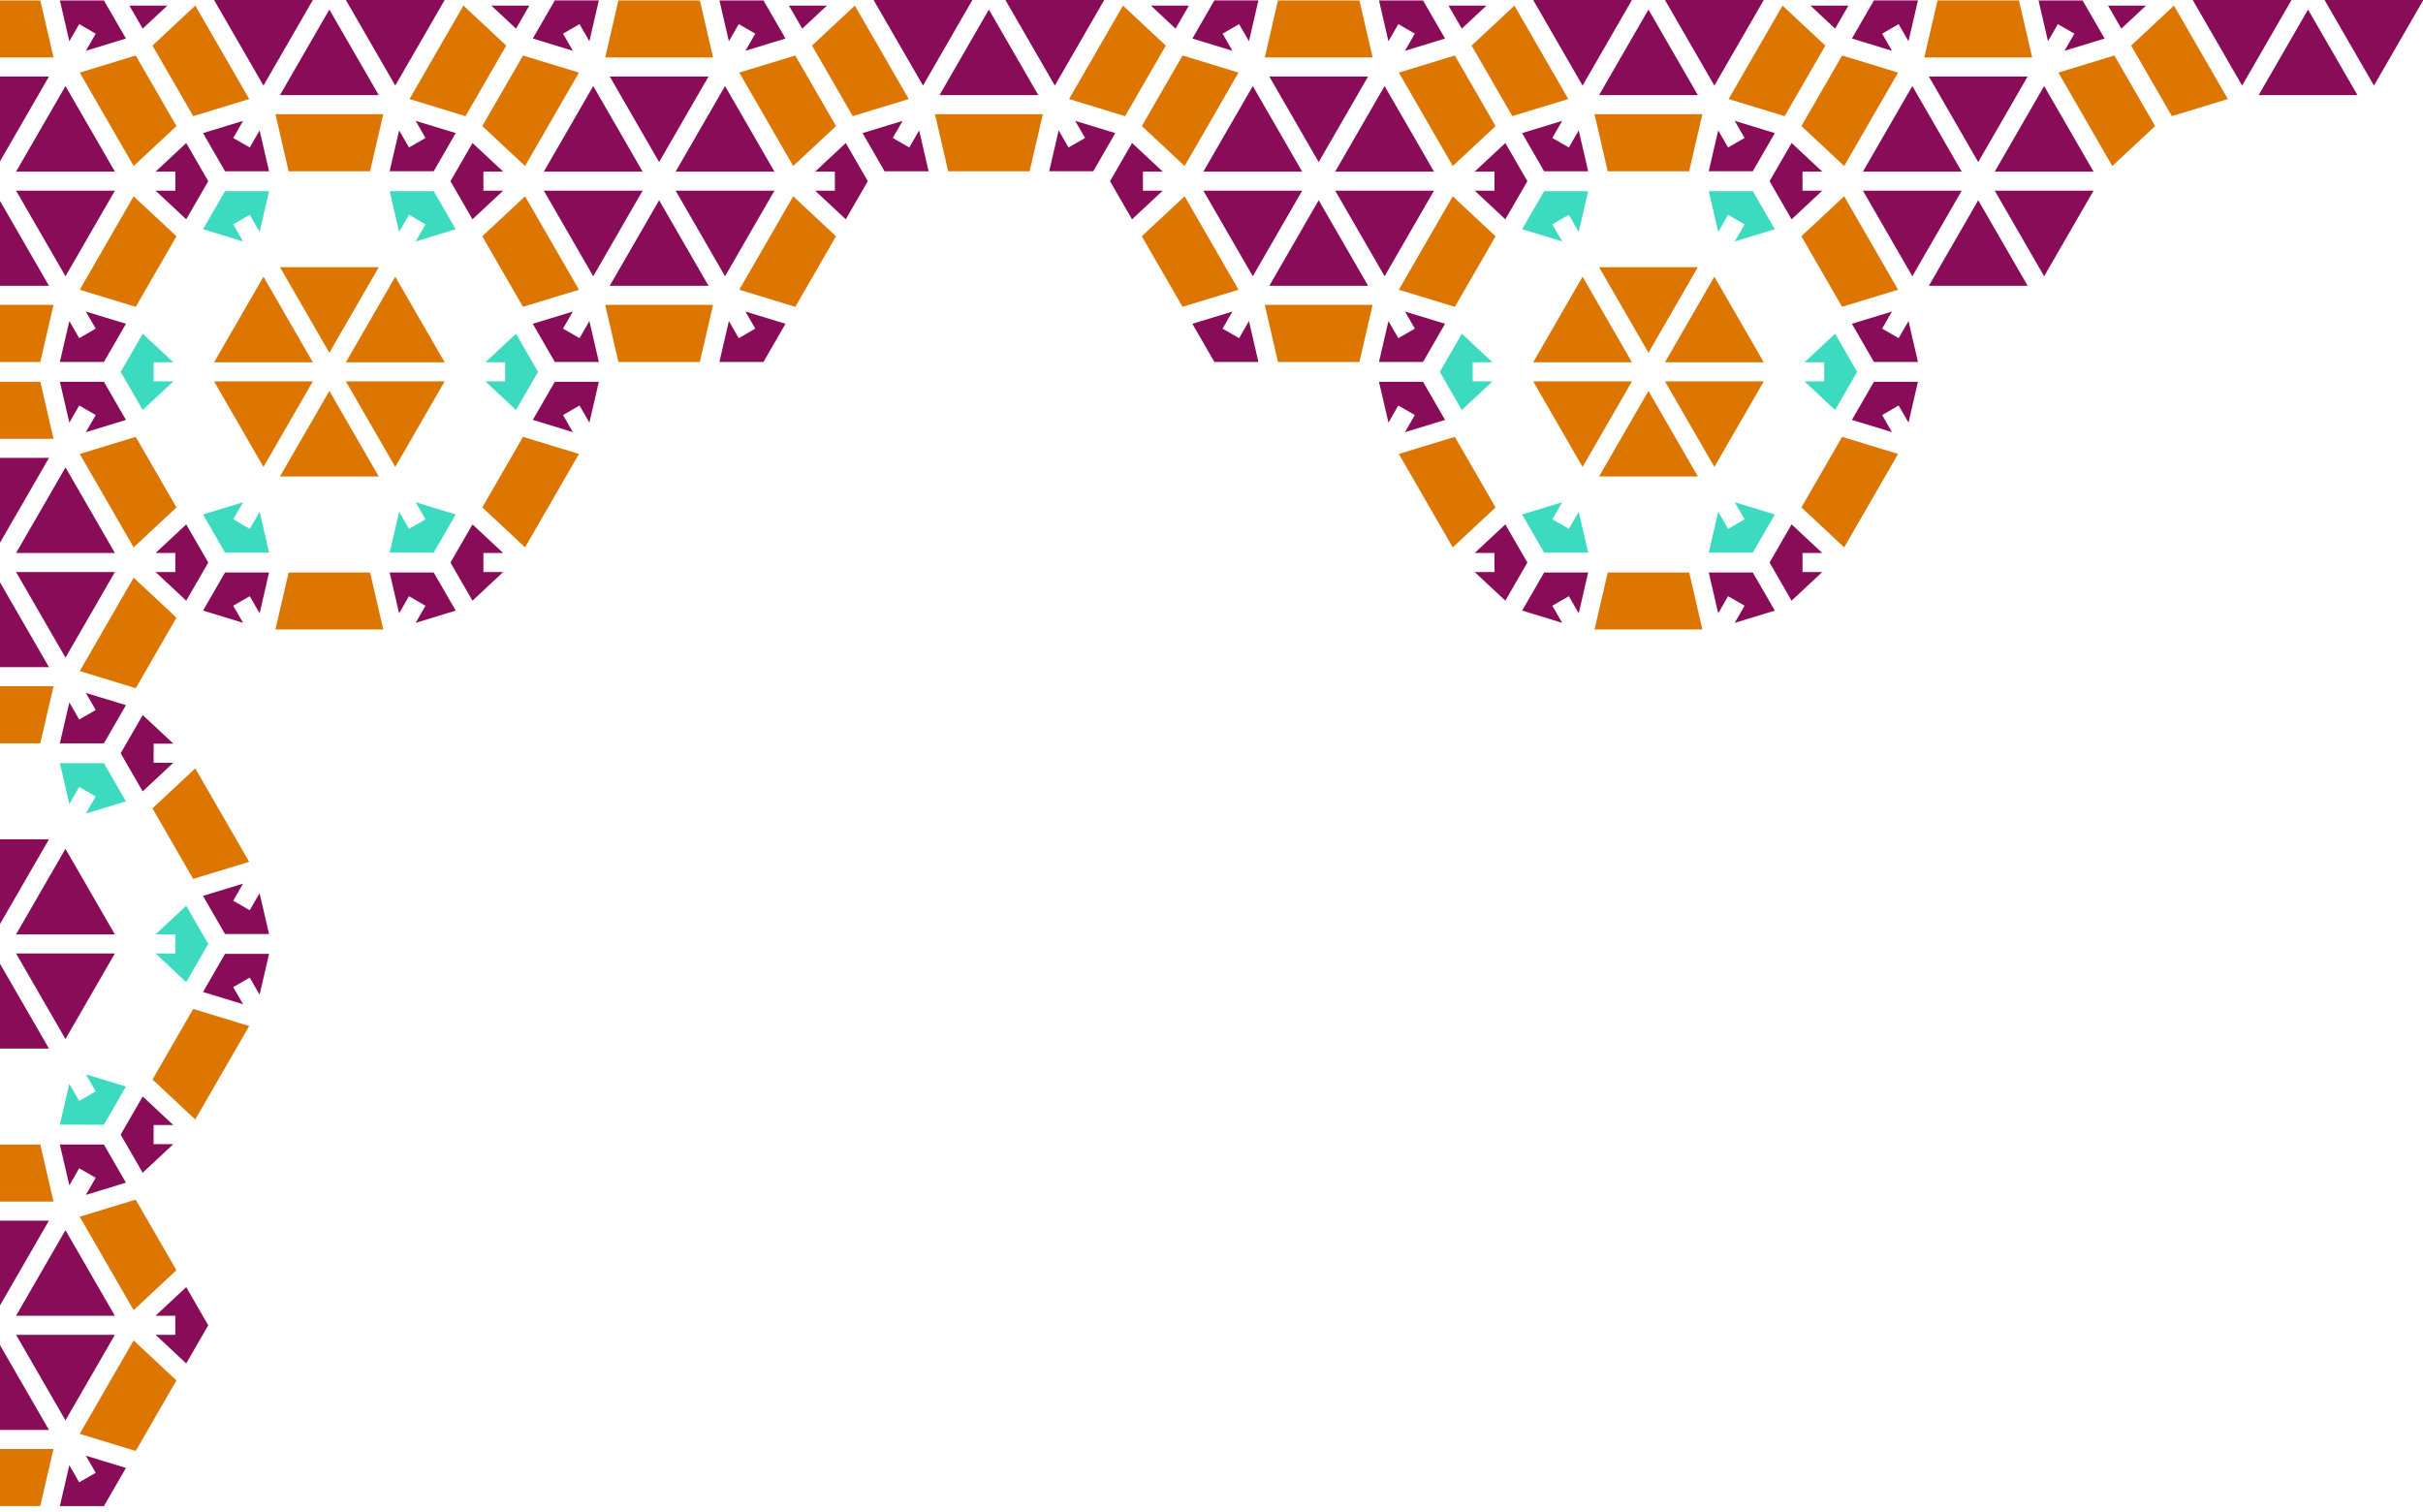
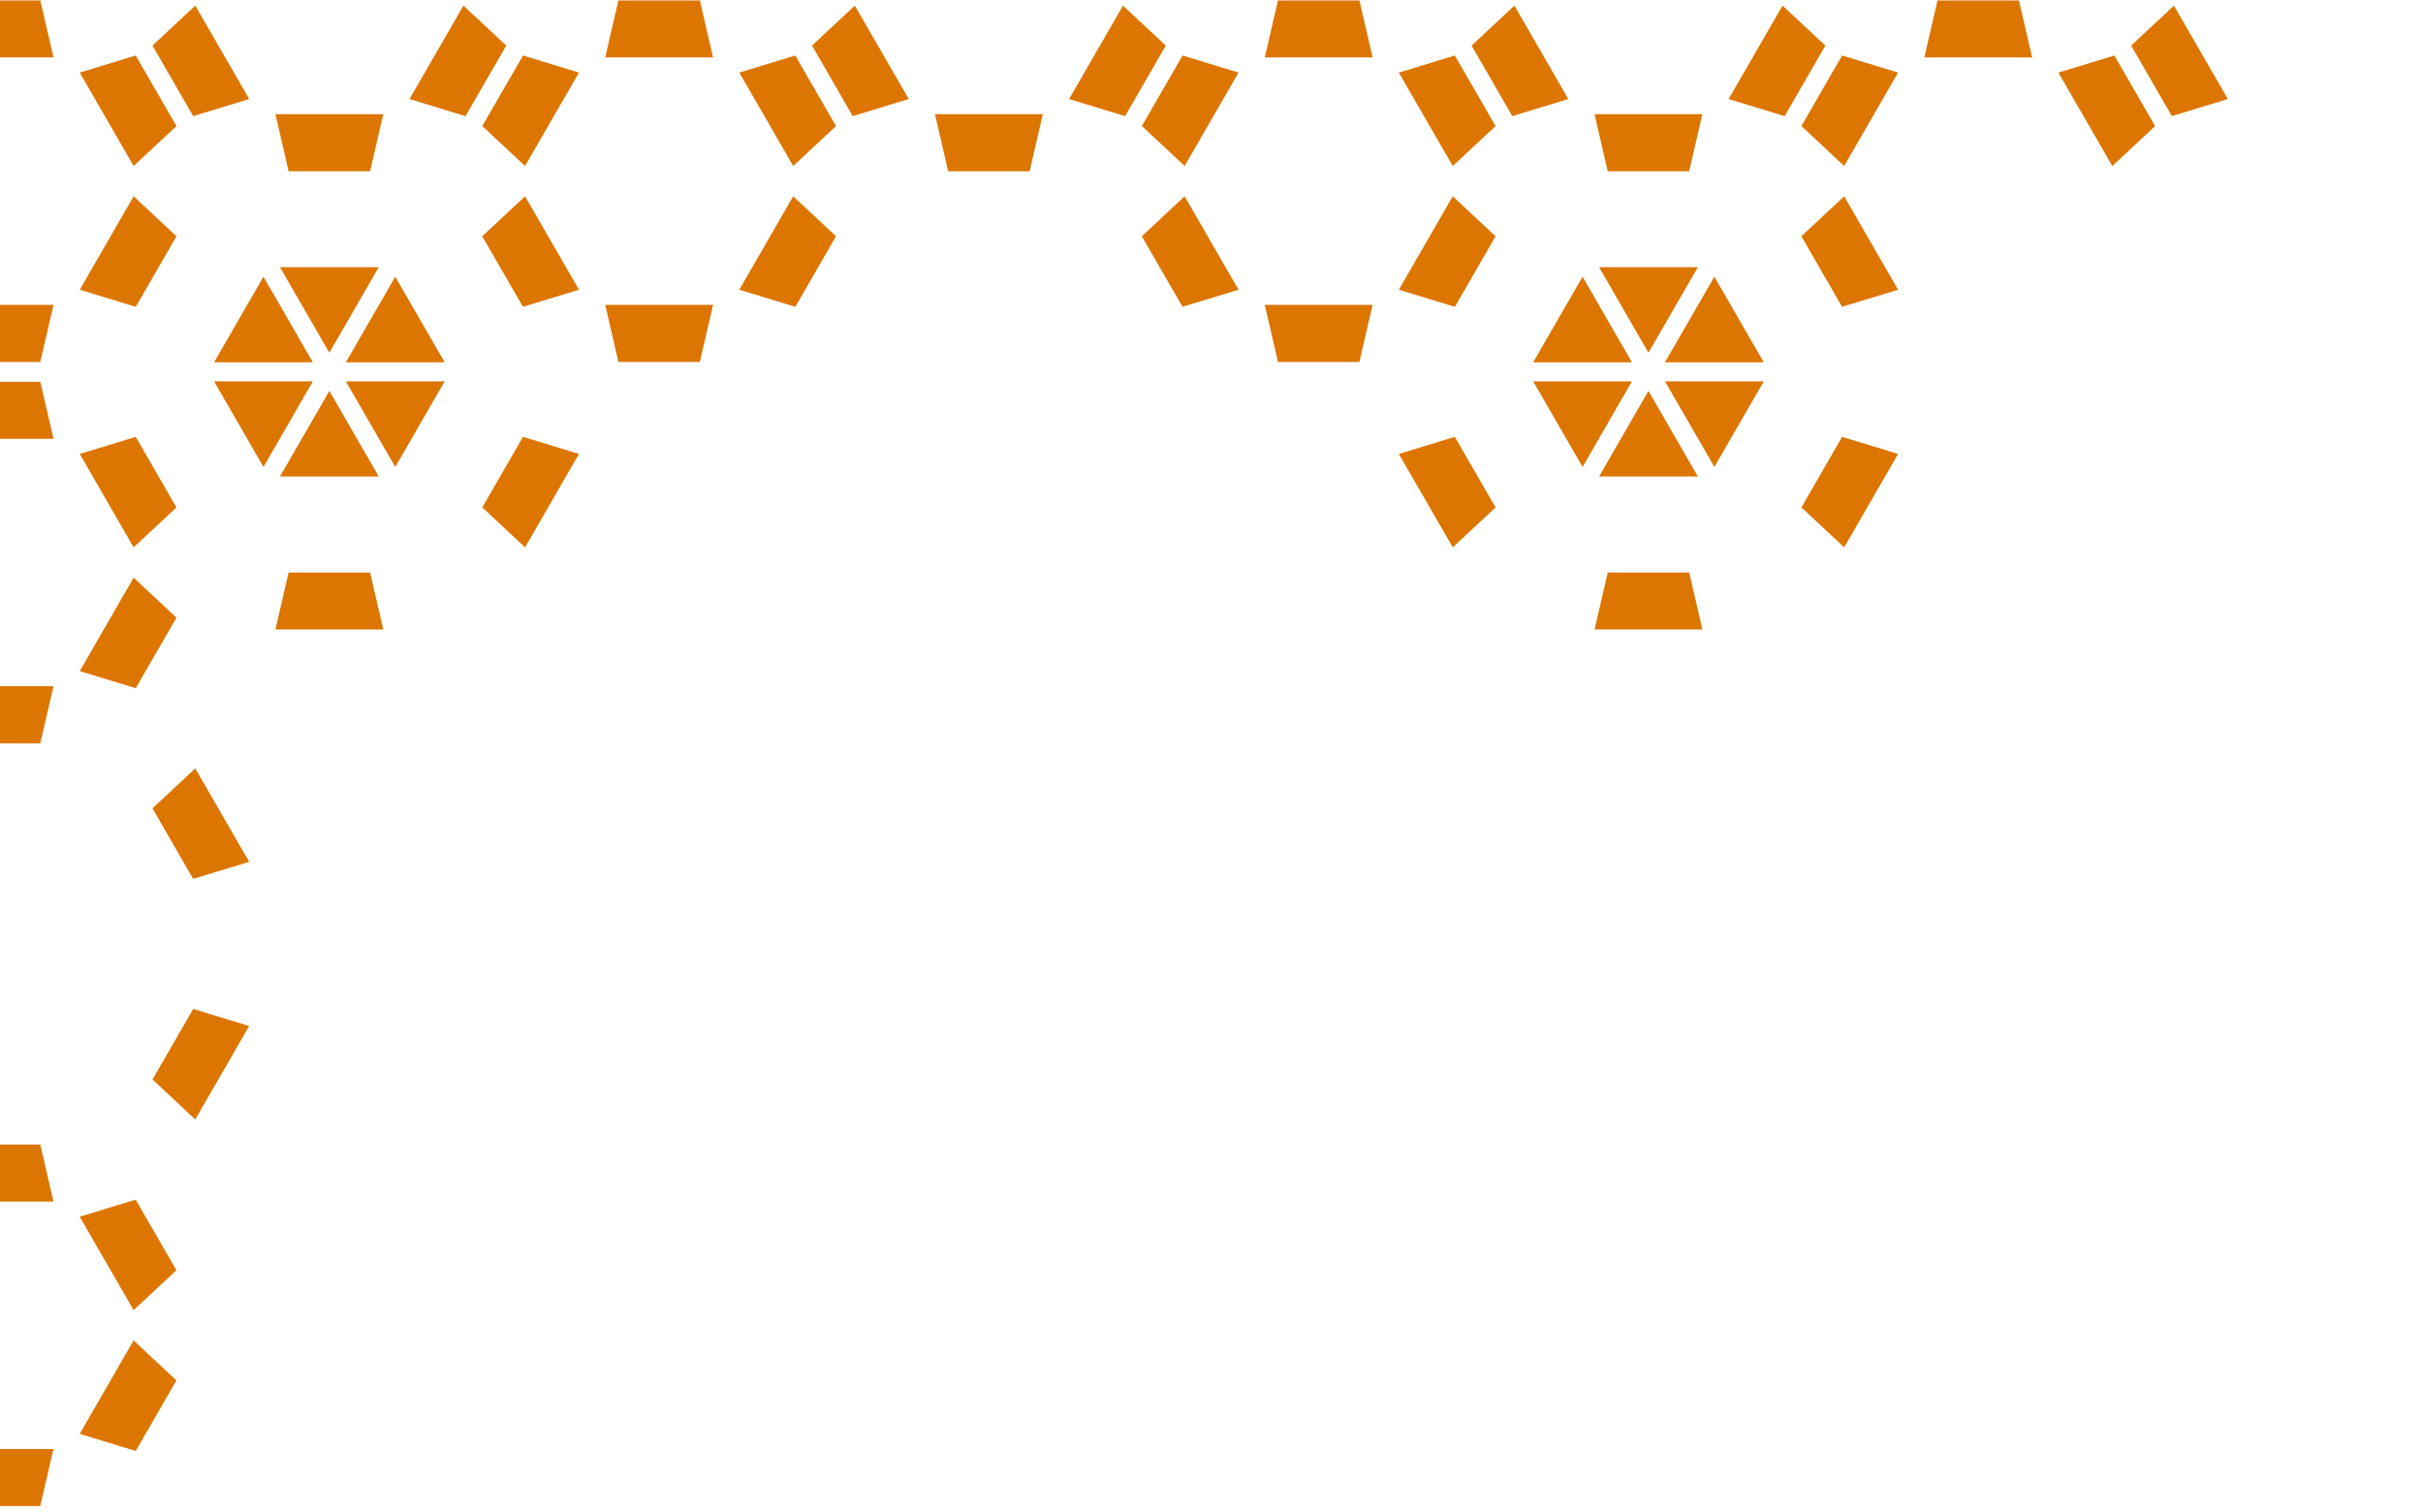
<svg xmlns="http://www.w3.org/2000/svg" width="391" height="244">
  <g fill="none" fill-rule="evenodd">
-     <path d="m-142.882 30.838 3.557 6.154-6.473 1.974 1.593-2.763-2.664-1.538-1.593 2.763-1.526-6.59h7.106Zm79.866 0-1.525 6.59-1.594-2.763-2.664 1.538 1.594 2.763-6.467-1.981 3.55-6.147h7.106Zm26.57 0 3.557 6.154-6.474 1.974 1.595-2.763-2.664-1.538-1.594 2.763-1.525-6.59h7.105Zm79.867 0-1.525 6.59-1.595-2.763-2.663 1.538 1.593 2.763-6.466-1.981 3.55-6.147h7.106Zm26.564 0 3.556 6.154-6.471 1.974 1.593-2.763-2.664-1.538-1.593 2.763-1.526-6.59h7.105Zm186.3 0-1.526 6.59-1.593-2.763-2.664 1.538 1.593 2.763-6.465-1.981 3.55-6.147h7.105Zm26.566 0 3.555 6.154-6.473 1.974 1.594-2.763-2.663-1.538-1.595 2.763-1.525-6.59h7.107Zm-408.895 29.169-3.557 6.154-4.945-4.622h3.187v-3.077h-3.187l4.945-4.615 3.557 6.16Zm47.587-1.545h-3.187v3.077h3.187l-4.953 4.622-3.55-6.154 3.556-6.16 4.947 4.615Zm58.85 1.545-3.555 6.154-4.948-4.622h3.188v-3.077h-3.188l4.948-4.615 3.554 6.16Zm47.586-1.545h-3.187v3.077h3.187l-4.951 4.622-3.55-6.154 3.555-6.16 4.946 4.615Zm58.848 1.545-3.56 6.154-4.945-4.622h3.186v-3.077h-3.186l4.946-4.615 3.559 6.16Zm154.016-1.545h-3.186v3.077h3.186l-4.953 4.622-3.55-6.154 3.558-6.16 4.945 4.615Zm58.844 1.545-3.555 6.154-4.946-4.622h3.187v-3.077h-3.187l4.946-4.615 3.555 6.16Zm-439.012 23.009-3.557 6.16h-7.113l1.533-6.596 1.593 2.756 2.664-1.538-1.593-2.757 6.473 1.975Zm70.526.782 2.664 1.538 1.594-2.756 1.525 6.596h-7.105l-3.557-6.16 6.473-1.975-1.594 2.757Zm35.91-.782-3.557 6.16h-7.112l1.532-6.596 1.594 2.756 2.664-1.538-1.595-2.757 6.474 1.975Zm70.527.782 2.663 1.538 1.595-2.756 1.525 6.596h-7.107l-3.555-6.16 6.472-1.975-1.593 2.757Zm35.903-.782-3.556 6.16h-7.111l1.532-6.596 1.593 2.756 2.664-1.538-1.593-2.757 6.471 1.975Zm176.96.782 2.665 1.538 1.593-2.756 1.526 6.596h-7.105l-3.556-6.16 6.47-1.975-1.592 2.757Zm35.905-.782-3.555 6.16h-7.113l1.531-6.596 1.595 2.756 2.663-1.538-1.594-2.757 6.473 1.975Zm-402.643 40.136-1.526 6.59-1.593-2.763-2.664 1.538 1.593 2.764-6.466-1.981 3.55-6.148h7.106Zm26.565 0 3.556 6.154-6.473 1.975 1.593-2.764-2.663-1.538-1.594 2.763-1.525-6.59h7.106Zm79.872 0-1.527 6.59-1.592-2.763-2.664 1.538 1.593 2.764-6.465-1.981 3.55-6.148H-9.8Zm26.564 0 3.556 6.154-6.473 1.975 1.593-2.764-2.663-1.538-1.593 2.763-1.525-6.59h7.105Zm-148.443 27.624h-3.187v3.077h3.187l-4.953 4.622-3.55-6.154 3.557-6.16 4.946 4.615Zm58.844 1.545-3.556 6.154-4.945-4.622h3.187v-3.077h-3.187l4.945-4.614 3.556 6.159Zm47.593-1.545h-3.186v3.077h3.186l-4.953 4.622-3.55-6.154 3.557-6.16 4.946 4.615Zm58.844 1.545-3.554 6.154-4.948-4.622h3.187v-3.077H25.1l4.948-4.614 3.554 6.159Zm-155.622 23.791 2.664 1.539 1.593-2.758 1.526 6.598h-7.105l-3.556-6.16 6.47-1.976-1.592 2.757Zm35.904-.781-3.556 6.16h-7.113l1.532-6.598 1.594 2.758 2.663-1.539-1.593-2.757 6.473 1.976Zm70.533.781 2.664 1.539 1.592-2.758 1.527 6.598h-7.106l-3.557-6.16 6.473-1.976-1.593 2.757Zm35.903-.781-3.556 6.16H9.653l1.53-6.598 1.594 2.758 2.663-1.539-1.593-2.757 6.473 1.976Zm-163.207 40.13 3.555 6.153-6.472 1.976 1.594-2.763-2.665-1.54-1.593 2.763-1.526-6.59h7.107Zm79.865 0-1.525 6.589-1.593-2.763-2.664 1.54 1.593 2.763-6.467-1.982 3.55-6.147h7.106Zm26.58 0 3.556 6.153-6.472 1.976 1.593-2.763-2.664-1.54-1.593 2.763-1.527-6.59h7.106Zm-42.01 27.623h-3.187v3.077h3.187l-4.952 4.622-3.55-6.153 3.556-6.16 4.946 4.614Zm58.844 1.546-3.554 6.153-4.947-4.622h3.187v-3.077h-3.187l4.947-4.614 3.554 6.16Zm-49.185 23.79 2.664 1.539 1.593-2.757 1.527 6.597h-7.106l-3.557-6.16 6.472-1.976-1.593 2.757Zm35.904-.781-3.557 6.16h-7.112l1.532-6.597 1.594 2.757 2.664-1.539-1.594-2.757 6.473 1.976Z" fill="#3CDBC0" />
-     <path d="m-99.928.068 2.128 9.2h-17.404l2.129-9.2h13.147Zm106.436 0 2.13 9.2H-8.769l2.13-9.2H6.508Zm106.431 0 2.128 9.2H97.663l2.13-9.2h13.146Zm106.435 0 2.127 9.2h-17.403l2.128-9.2h13.148Zm106.43 0 2.128 9.2h-17.404l2.129-9.2h13.146ZM-131.175 7.36l-6.571 11.384-9.038-2.763 8.7-15.076 6.909 6.455Zm64.952 8.621-9.037 2.757-6.57-11.384 6.908-6.45 8.7 15.077Zm41.485-8.62-6.572 11.383-9.037-2.763 8.7-15.076 6.909 6.455Zm64.952 8.62-9.036 2.757-6.572-11.384 6.91-6.45 8.698 15.077Zm41.478-8.62-6.57 11.383-9.038-2.763L74.784.905l6.91 6.455Zm64.953 8.62-9.038 2.757-6.57-11.384 6.91-6.45 8.698 15.077Zm41.481-8.62-6.57 11.383-9.038-2.763L181.217.905l6.91 6.455Zm64.953 8.62-9.038 2.757-6.57-11.384 6.909-6.45 8.699 15.077Zm41.478-8.62-6.57 11.383-9.038-2.763L287.648.905l6.91 6.455Zm64.952 8.62-9.036 2.757-6.57-11.384 6.907-6.45 8.7 15.077Zm-478.946-4.27-8.7 15.077-6.902-6.45 6.57-11.384 9.032 2.758Zm41.477 8.634-6.91 6.443-8.698-15.076 9.031-2.758 6.577 11.39ZM-13 11.712l-8.7 15.076-6.903-6.45 6.57-11.384L-13 11.712Zm41.475 8.633-6.908 6.443-8.698-15.076 9.03-2.758 6.576 11.39Zm64.955-8.633-8.7 15.076-6.902-6.45L84.4 8.955l9.032 2.758Zm41.477 8.633L128 26.788l-8.7-15.076 9.032-2.758 6.576 11.39Zm64.956-8.633-8.699 15.076-6.902-6.45 6.57-11.384 9.03 2.758Zm41.478 8.633-6.908 6.443-8.7-15.076 9.032-2.758 6.576 11.39Zm64.953-8.633-8.698 15.076-6.902-6.45 6.57-11.384 9.03 2.758Zm41.478 8.633-6.909 6.443-8.7-15.076 9.033-2.758 6.576 11.39Zm-392.352-1.92-2.135 9.212H-59.86l-2.127-9.212h17.408Zm97.73 0h8.701l-2.135 9.212H46.576l-2.128-9.212h8.703Zm115.135 0-2.135 9.212h-13.144l-2.128-9.212h17.407Zm97.728 0h8.703l-2.134 9.212h-13.141l-2.13-9.212h8.702Zm-385.45 28.327-9.038 2.756-6.57-11.384 6.908-6.45 8.7 15.078Zm41.477-8.623-6.57 11.386-9.038-2.763 8.698-15.078 6.91 6.455ZM-13 46.752l-9.038 2.756-6.57-11.384 6.908-6.45 8.7 15.078Zm41.475-8.623-6.57 11.386-9.036-2.763 8.698-15.078 6.908 6.455Zm64.955 8.623-9.038 2.756-6.57-11.384 6.908-6.45 8.7 15.078Zm41.477-8.623-6.57 11.386-9.038-2.763 8.7-15.078 6.908 6.455Zm64.956 8.623-9.037 2.756-6.57-11.384 6.908-6.45 8.699 15.078Zm41.478-8.623-6.57 11.386-9.038-2.763 8.7-15.078 6.908 6.455Zm64.953 8.623-9.037 2.756-6.57-11.384 6.909-6.45 8.698 15.078ZM53.151 43.114h7.97l-7.97 13.803-.003.006-7.967-13.809h7.97Zm212.863 0h7.97l-7.97 13.803-.002.006-7.968-13.809h7.97ZM50.484 58.462H34.543l7.974-13.809 7.967 13.809Zm21.273 0H55.812l7.972-13.809 7.973 13.809Zm191.591 0h-15.94l7.972-13.809 7.968 13.809Zm21.273 0h-15.946l7.973-13.809 7.973 13.809ZM-97.8 49.194l-2.134 9.213h-13.141l-2.13-9.213H-97.8Zm106.437 0-2.135 9.213h-13.14l-2.13-9.213H8.637Zm106.43 0-2.134 9.213h-13.14l-2.13-9.213h17.404Zm106.434 0-2.134 9.213h-13.141l-2.128-9.213H221.5ZM50.484 61.539l-7.967 13.809-7.974-13.81h15.94Zm21.273 0-7.973 13.809-7.972-13.81h15.945Zm191.591 0-7.968 13.809-7.972-13.81h15.94Zm21.273 0-7.973 13.809-7.973-13.81h15.946Zm-384.55.068 2.129 9.2h-17.404l2.129-9.2h13.147Zm106.437 0 2.13 9.2H-8.769l2.13-9.2H6.508Zm46.643 1.475 7.97 13.804h-15.94l7.967-13.809.003.005Zm212.863 0 7.97 13.804h-15.94l7.968-13.809.002.005Zm-385.45 10.167-8.7 15.078-6.902-6.45 6.57-11.384 9.032 2.756Zm41.477 8.634-6.91 6.444-8.698-15.078 9.031-2.756 6.577 11.39ZM-13 73.249l-8.7 15.078-6.903-6.45 6.57-11.384L-13 73.249Zm41.475 8.634-6.908 6.444L12.87 73.25l9.03-2.756 6.576 11.39Zm64.955-8.634-8.7 15.078-6.902-6.45 6.57-11.384 9.032 2.756Zm147.91 8.634-6.907 6.444-8.7-15.078 9.032-2.756 6.576 11.39Zm64.954-8.634-8.698 15.078-6.902-6.45 6.57-11.384 9.03 2.756ZM-46.708 92.376l2.129 9.2h-17.408l2.127-9.2h13.152Zm99.859 0h6.573l2.128 9.2H44.448l2.128-9.2h6.575Zm212.863 0h6.574l2.129 9.2h-17.404l2.129-9.2h6.572Zm-385.45 15.913-9.038 2.757-6.57-11.384 6.908-6.45 8.7 15.077Zm41.477-8.62-6.57 11.384-9.038-2.764 8.698-15.076 6.91 6.455Zm64.96 8.62-9.038 2.757-6.57-11.384 6.908-6.45 8.7 15.077Zm41.475-8.62-6.57 11.384-9.036-2.764 8.698-15.076 6.908 6.455Zm-159.65 12.985-6.91 6.442-8.699-15.076 9.032-2.757 6.577 11.39Zm64.952-8.634-8.7 15.076-6.901-6.45 6.57-11.383 9.031 2.757Zm41.485 8.634-6.909 6.442-8.7-15.076 9.032-2.757 6.577 11.39Zm-73.063-1.921-2.134 9.212h-13.141l-2.13-9.212H-97.8Zm106.437 0-2.135 9.212h-13.14l-2.13-9.212H8.637Zm-139.817 19.71-6.57 11.386-9.039-2.763 8.7-15.077 6.909 6.455Zm64.954 8.623-9.037 2.757-6.57-11.386 6.907-6.448 8.7 15.077Zm41.483-8.622-6.57 11.385-9.038-2.763 8.698-15.077 6.91 6.455Zm64.953 8.622-9.037 2.757-6.57-11.386 6.908-6.448 8.7 15.077Zm-138.747-3.637-7.974 13.808-7.967-13.808h15.94Zm-10.638 15.347h-15.94l7.973-13.809 7.967 13.809Zm21.275 0h-15.948l7.975-13.809 7.973 13.809Zm43.317-9.267-2.136 9.212h-13.146l-2.13-9.212h17.412Zm-64.592 12.345-7.967 13.809-7.973-13.809h15.94Zm21.275 0-7.973 13.809-7.975-13.809H-87.9Zm41.186.067 2.13 9.2h-17.41l2.129-9.2h13.151Zm-51.823 15.28h-15.941l7.967-13.81 7.974 13.81Zm-32.643 4.997-6.908 6.443-8.7-15.077 9.032-2.757 6.576 11.391Zm64.954-8.634-8.7 15.077-6.903-6.449 6.57-11.385 9.033 2.757Zm41.483 8.634-6.91 6.443-8.698-15.077 9.03-2.757 6.578 11.391Zm64.953-8.634-8.7 15.077-6.903-6.449 6.572-11.385 9.031 2.757ZM-99.933 184.69l2.128 9.2h-17.404l2.128-9.2h13.148Zm106.435 0 2.128 9.2H-8.774l2.13-9.2H6.502Zm-137.682 7.292-6.57 11.385-9.039-2.763 8.7-15.077 6.909 6.455Zm64.954 8.622-9.037 2.757-6.57-11.385 6.907-6.449 8.7 15.077Zm41.483-8.622-6.57 11.385-9.038-2.763 8.698-15.077 6.91 6.455Zm-94.7 4.352-8.698 15.077-6.903-6.45 6.57-11.385 9.032 2.758Zm41.478 8.634-6.909 6.443-8.7-15.077 9.032-2.758 6.577 11.392Zm64.96-8.634-8.7 15.077-6.902-6.45 6.57-11.385 9.031 2.758Zm41.475 8.634-6.907 6.443-8.7-15.077 9.033-2.758 6.574 11.392Zm-73.053-1.92-2.136 9.211h-13.146l-2.13-9.212h17.412Zm-74.86 28.326-9.037 2.757-6.57-11.385 6.91-6.45 8.698 15.078Zm41.478-8.622-6.57 11.385-9.038-2.763 8.7-15.077 6.908 6.455Zm64.96 8.622-9.038 2.757-6.57-11.385 6.909-6.45 8.698 15.078Zm41.475-8.622-6.57 11.385-9.036-2.763 8.7-15.077 6.906 6.455Zm-73.78 4.984-7.97 13.804v-.004l-.006.01v-.006l-.004.005-7.966-13.81h15.946Zm-10.65 15.348h-15.939l7.974-13.809 7.966 13.809Zm21.28 0h-15.946l7.974-13.809 7.972 13.809Zm-63.125-9.267-2.135 9.213h-13.141l-2.128-9.213h17.404Zm106.435 0-2.134 9.213h-13.14l-2.13-9.213H8.63Zm-64.578 12.345-7.966 13.809-7.973-13.809h15.939Zm21.275 0-7.973 13.809-7.974-13.809h15.947ZM-45.31 261.51h-15.94l7.966-13.808 7.974 13.808Zm-32.643 4.997-6.909 6.443-8.7-15.077 9.032-2.757 6.577 11.391ZM-13 257.872l-8.7 15.077-6.903-6.449 6.572-11.385 9.031 2.757ZM-46.707 277l2.129 9.2h-17.404l2.128-9.2h13.147Z" fill="#DC7601" />
-     <path d="m-55.953 0-7.967 13.81L-71.893 0h15.94Zm21.28 0-7.974 13.81L-50.62 0h15.946Zm85.156 0-7.967 13.81L34.543 0h15.94Zm21.274 0-7.973 13.81L55.811 0h15.946Zm85.156 0-7.966 13.81L140.974 0h15.94Zm21.278 0-7.974 13.81L162.245 0h15.946Zm85.157 0-7.968 13.81L247.408 0h15.94Zm21.273 0-7.973 13.81L268.675 0h15.946Zm85.158 0-7.968 13.81L353.84 0h15.94Zm21.279 0-7.973 13.81L375.112 0h15.946Zm-507.29.068-1.524 6.59-1.593-2.763-2.664 1.538 1.593 2.764-6.467-1.98 3.55-6.149h7.106Zm26.565 0 3.556 6.153-6.47 1.976 1.592-2.764-2.664-1.538-1.593 2.763-1.526-6.59h7.105Zm79.873 0-1.527 6.59-1.593-2.763-2.664 1.538 1.593 2.764-6.466-1.98 3.55-6.149h7.107Zm26.564 0 3.555 6.153-6.471 1.976 1.593-2.764-2.663-1.538-1.594 2.763L9.666.068h7.104Zm79.866 0-1.526 6.59-1.593-2.763-2.664 1.538 1.593 2.764-6.465-1.98L89.53.067h7.105Zm26.565 0 3.556 6.153-6.473 1.976 1.595-2.764-2.665-1.538-1.594 2.763-1.525-6.59h7.106Zm79.869 0-1.525 6.59-1.594-2.763-2.663 1.538 1.593 2.764-6.467-1.98 3.55-6.149h7.106Zm26.564 0 3.557 6.153-6.472 1.976 1.593-2.764-2.664-1.538-1.593 2.763-1.527-6.59h7.106Zm79.866 0-1.525 6.59-1.594-2.763-2.663 1.538 1.593 2.764-6.466-1.98 3.55-6.149h7.105Zm26.566 0 3.555 6.153-6.472 1.976 1.594-2.764-2.664-1.538-1.593 2.763-1.526-6.59h7.106Zm-463.518.836-2.148 3.718-3.977-3.718h6.125Zm48.026 0-3.984 3.718-2.144-3.718h6.128Zm58.41 0-2.147 3.718L-27.14.904h6.125Zm48.025 0-3.982 3.718L20.883.904h6.126Zm58.406 0-2.147 3.718L79.29.904h6.125Zm48.026 0-3.984 3.718-2.143-3.718h6.127Zm58.407 0-2.147 3.718-3.978-3.718h6.125Zm48.027 0-3.984 3.718-2.143-3.718h6.127Zm58.405 0-2.148 3.718-3.977-3.718h6.125Zm48.025 0-3.983 3.718-2.144-3.718h6.127Zm-293.154.64 7.97 13.803h-15.94L53.146 1.54l.004.005Zm106.43 0 7.97 13.803h-15.94l7.967-13.808.003.005Zm106.433 0 7.97 13.803h-15.94l7.968-13.808.002.005Zm106.438 0 7.97 13.803h-15.94l7.967-13.808.003.005ZM-45.31 15.347h-15.946l7.975-13.803 7.97 13.803Zm-53.221-3.002-7.974 13.81-7.966-13.81h15.94Zm106.435 0-7.972 13.81-7.967-13.81h15.94Zm106.431 0-7.972 13.81-7.968-13.81h15.94Zm106.435 0-7.974 13.81-7.966-13.81h15.94Zm106.43 0-7.973 13.81-7.967-13.81h15.94Zm-436.369 15.348h-15.94l7.974-13.81 7.966 13.81Zm21.274 0h-15.946l7.974-13.81 7.972 13.81Zm85.163 0h-15.94l7.972-13.81 7.968 13.81Zm21.274 0H2.595l7.974-13.81 7.973 13.81Zm85.158 0H87.759l7.972-13.81 7.969 13.81Zm21.273 0h-15.946l7.972-13.81 7.974 13.81Zm85.16 0h-15.94l7.973-13.81 7.966 13.81Zm21.273 0h-15.945l7.973-13.81 7.972 13.81Zm85.157 0h-15.94l7.974-13.81 7.966 13.81Zm21.274 0h-15.946l7.973-13.81 7.973 13.81Zm-477.162-6.217-3.558 6.16h-7.111l1.532-6.596 1.593 2.757 2.663-1.538-1.593-2.757 6.474 1.974Zm70.525.783 2.664 1.538 1.595-2.757 1.526 6.597h-7.107l-3.556-6.16 6.472-1.975-1.594 2.757Zm35.91-.783-3.555 6.16h-7.112l1.532-6.596 1.594 2.757 2.664-1.538-1.595-2.757 6.472 1.974Zm70.528.783 2.664 1.538 1.594-2.757 1.524 6.597h-7.105l-3.555-6.16 6.472-1.975-1.594 2.757Zm35.903-.783-3.555 6.16h-7.112l1.531-6.596L66 23.797l2.664-1.538-1.593-2.757 6.471 1.974Zm70.528.783 2.664 1.538 1.593-2.757 1.525 6.597h-7.105l-3.555-6.16 6.47-1.975-1.592 2.757Zm35.906-.783-3.556 6.16h-7.112l1.532-6.596 1.593 2.757 2.664-1.538-1.593-2.757 6.472 1.974Zm70.526.783 2.665 1.538 1.593-2.757 1.527 6.597h-7.107l-3.556-6.16 6.472-1.975-1.594 2.757Zm35.904-.783-3.555 6.16h-7.112l1.53-6.596 1.596 2.757 2.663-1.538-1.594-2.757 6.472 1.974Zm-418.078 6.217h-3.187v3.076h3.187l-4.952 4.622-3.55-6.154 3.556-6.16 4.946 4.616Zm58.845 1.544-3.557 6.154-4.945-4.622h3.186v-3.076h-3.186l4.945-4.616 3.557 6.16Zm47.592-1.544h-3.187v3.076h3.187l-4.953 4.622-3.55-6.154 3.556-6.16 4.947 4.616Zm58.844 1.544-3.556 6.154-4.946-4.622h3.188v-3.076h-3.188l4.946-4.616 3.556 6.16Zm47.586-1.544h-3.187v3.076h3.187l-4.953 4.622-3.55-6.154 3.557-6.16 4.946 4.616Zm58.845 1.544-3.556 6.154-4.946-4.622h3.187v-3.076h-3.187l4.946-4.616 3.556 6.16Zm47.59-1.544h-3.188v3.076h3.188l-4.953 4.622-3.55-6.154 3.555-6.16 4.948 4.616Zm58.844 1.544-3.556 6.154-4.946-4.622h3.186v-3.076h-3.186l4.946-4.616 3.556 6.16Zm47.586-1.544h-3.186v3.076h3.186l-4.952 4.622-3.55-6.154 3.556-6.16 4.946 4.616Zm-403.228 3.076-7.966 13.81-7.974-13.81h15.94Zm21.274 0-7.972 13.81-7.974-13.81h15.946Zm85.163 0-7.968 13.81-7.972-13.81h15.94Zm21.274 0-7.973 13.81-7.974-13.81h15.947Zm85.158 0-7.969 13.81-7.972-13.81h15.94Zm21.273 0-7.974 13.81-7.972-13.81h15.946Zm85.16 0-7.967 13.81-7.974-13.81h15.94Zm21.273 0-7.972 13.81-7.973-13.81h15.945Zm85.157 0-7.966 13.81-7.974-13.81h15.94Zm21.274 0-7.973 13.81-7.973-13.81h15.946ZM-98.53 46.118h-15.94l7.966-13.81 7.974 13.81Zm106.435 0h-15.94l7.968-13.81 7.972 13.81Zm106.431 0h-15.94l7.968-13.81 7.972 13.81Zm106.435 0h-15.94l7.966-13.81 7.974 13.81Zm106.43 0h-15.94l7.967-13.81 7.974 13.81Zm-380.492-3.004h7.972l-7.972 13.804-.002.005-7.967-13.809h7.97Zm-2.661 15.347h-15.94l7.973-13.808 7.967 13.808Zm21.28 0H-50.62l7.973-13.808 7.973 13.808Zm-87.34-5.433 2.664 1.538 1.593-2.757 1.525 6.598h-7.107l-3.555-6.16 6.473-1.977-1.593 2.758Zm35.902-.782-3.556 6.161h-7.111l1.532-6.598 1.593 2.757 2.664-1.538-1.593-2.758 6.471 1.976Zm70.533.782 2.664 1.538 1.593-2.757 1.527 6.598h-7.107l-3.555-6.16 6.471-1.977-1.593 2.758Zm35.903-.782-3.555 6.161H9.658l1.532-6.598 1.594 2.757 2.663-1.538-1.593-2.758 6.471 1.976Zm70.528.782 2.664 1.538 1.593-2.757 1.526 6.598h-7.105l-3.556-6.16 6.471-1.977-1.593 2.758Zm35.904-.782-3.556 6.161h-7.113l1.532-6.598 1.594 2.757 2.665-1.538-1.595-2.758 6.473 1.976Zm70.53.782 2.664 1.538 1.594-2.757 1.525 6.598h-7.105l-3.557-6.16 6.473-1.977-1.593 2.758Zm35.904-.782-3.557 6.161h-7.111l1.532-6.598 1.593 2.757 2.664-1.538-1.593-2.758 6.472 1.976Zm70.527.782 2.663 1.538 1.594-2.757 1.525 6.598h-7.105l-3.555-6.16 6.471-1.977-1.593 2.758ZM-55.953 61.54l-7.967 13.81-7.973-13.81h15.94Zm21.28 0-7.974 13.81-7.973-13.81h15.946Zm-81.558.067-1.525 6.59-1.593-2.761-2.664 1.537 1.593 2.763-6.467-1.981 3.55-6.148h7.106Zm26.564 0 3.556 6.155-6.47 1.974 1.592-2.763-2.664-1.537-1.593 2.762-1.526-6.59h7.105Zm79.873 0-1.527 6.59-1.593-2.761-2.664 1.537 1.593 2.763-6.466-1.981 3.55-6.148h7.107Zm26.564 0 3.555 6.155-6.471 1.974 1.593-2.763-2.663-1.537-1.594 2.762-1.524-6.59h7.104Zm79.866 0-1.526 6.59-1.593-2.761-2.664 1.537 1.593 2.763-6.465-1.981 3.55-6.148h7.105Zm132.998 0 3.557 6.155-6.472 1.974 1.593-2.763-2.664-1.537-1.593 2.762-1.527-6.59h7.106Zm79.866 0-1.525 6.59-1.594-2.761-2.663 1.537 1.593 2.763-6.466-1.981 3.55-6.148h7.105ZM-53.29 63.09l7.97 13.805H-61.261l7.967-13.81.003.005Zm-45.241 10.795-7.974 13.81-7.966-13.81h15.94Zm106.435 0-7.972 13.81-7.967-13.81h15.94Zm-117.073 15.348h-15.94l7.974-13.81 7.966 13.81Zm21.274 0h-15.946l7.974-13.81 7.972 13.81Zm85.163 0h-15.94l7.972-13.81 7.968 13.81Zm21.274 0H2.595l7.974-13.81 7.973 13.81Zm-150.215 0h-3.187v3.076h3.187l-4.952 4.622-3.55-6.154 3.556-6.16 4.946 4.616Zm58.845 1.544-3.557 6.154-4.945-4.622h3.186v-3.076h-3.186l4.945-4.617 3.557 6.16Zm47.592-1.544h-3.187v3.076h3.187l-4.953 4.622-3.55-6.154 3.556-6.16 4.947 4.616Zm58.844 1.544-3.556 6.154-4.946-4.622h3.188v-3.076h-3.188l4.946-4.617 3.556 6.16Zm47.586-1.544h-3.187v3.076h3.187l-4.953 4.622-3.55-6.154 3.557-6.16 4.946 4.616Zm165.28 1.544-3.557 6.154-4.946-4.622h3.186v-3.076h-3.186l4.946-4.617 3.556 6.16Zm47.585-1.544h-3.186v3.076h3.186l-4.952 4.622-3.55-6.154 3.556-6.16 4.946 4.616Zm-403.228 3.076-7.966 13.81-7.974-13.81h15.94Zm21.274 0-7.972 13.81-7.974-13.81h15.946Zm85.163 0-7.968 13.81-7.972-13.81h15.94Zm21.274 0-7.973 13.81-7.974-13.81h15.947Zm-161.425.068 3.558 6.154-6.474 1.976 1.593-2.764-2.663-1.539-1.593 2.763-1.525-6.59h7.104Zm79.868 0-1.526 6.59-1.595-2.763-2.664 1.539 1.594 2.764-6.465-1.982 3.55-6.148h7.106Zm26.57 0 3.555 6.154-6.472 1.976 1.595-2.764-2.664-1.539-1.594 2.763-1.526-6.59h7.106Zm79.865 0-1.524 6.59-1.594-2.763-2.664 1.539 1.594 2.764-6.467-1.982 3.55-6.148h7.105Zm26.566 0 3.555 6.154-6.471 1.976 1.593-2.764-2.664-1.539-1.594 2.763-1.526-6.59h7.107Zm186.3 0-1.527 6.59-1.593-2.763-2.665 1.539 1.594 2.764-6.465-1.982 3.55-6.148h7.106Zm26.564 0 3.555 6.154-6.472 1.976 1.594-2.764-2.663-1.539-1.595 2.763-1.524-6.59h7.105Zm-381.381 15.28h-15.94l7.966-13.81 7.974 13.81Zm106.435 0h-15.94l7.968-13.81 7.972 13.81Zm-53.214-3.003-7.97 13.804v-.004l-.006.01v-.006l-.004.005-7.966-13.809h15.946Zm-10.643 15.348h-15.94l7.973-13.81 7.967 13.81Zm21.28 0H-50.62l7.973-13.81 7.973 13.81Zm-87.34-5.434 2.664 1.538 1.593-2.757 1.525 6.597h-7.107l-3.555-6.16 6.473-1.975-1.593 2.757Zm35.902-.781-3.556 6.159h-7.111l1.532-6.597 1.593 2.757 2.664-1.538-1.593-2.757 6.471 1.976Zm70.533.78 2.664 1.54 1.593-2.758 1.527 6.597h-7.107l-3.555-6.16 6.471-1.975-1.593 2.757Zm35.903-.78-3.555 6.159H9.658l1.532-6.597 1.594 2.757 2.663-1.538-1.593-2.757 6.471 1.976Zm-146.37 7.76h-.008l.003.005-3.555 6.154-4.946-4.621h3.187V121.546h.005v-1.545h-3.187l4.946-4.616 3.555 6.161Zm47.588-1.545h-3.187v1.545h-.006V123.084h3.187l-4.952 4.621-3.55-6.154.003-.005h.002l3.556-6.16 4.947 4.615Zm58.849 1.545h-.008l.003.005-3.556 6.154-4.946-4.621h3.187V121.546h.006v-1.545h-3.188l4.948-4.616 3.554 6.161Zm47.588-1.545h-3.188v1.545h-.006V123.084h3.187l-4.952 4.621-3.55-6.154.004-.005h.002l3.555-6.16L27.98 120Zm-83.939 3.083-7.966 13.81-7.974-13.81h15.94Zm21.28 0-7.973 13.81-7.974-13.81h15.946Zm-18.612 1.543 7.97 13.805h-15.94l7.967-13.81.003.005ZM7.9 135.43l-7.973 13.809-7.967-13.809h15.94Zm-10.637 15.347h-15.94l7.973-13.808 7.967 13.808Zm21.274 0H2.59l7.973-13.808 7.973 13.808Zm-157.867-6.215-3.557 6.16H-150l1.532-6.597 1.594 2.757 2.664-1.538-1.595-2.757 6.474 1.975Zm70.527.782 2.663 1.538 1.595-2.757 1.524 6.597h-7.106l-3.555-6.16 6.472-1.975-1.593 2.757Zm35.908-.782-3.556 6.16h-7.111l1.532-6.597 1.593 2.757 2.664-1.538-1.593-2.757 6.471 1.975Zm70.528.782 2.664 1.538 1.593-2.757 1.526 6.597H36.31l-3.555-6.16 6.471-1.975-1.593 2.757Zm-40.37 8.51-7.967 13.81-7.973-13.81h15.94Zm21.274 0-7.973 13.81-7.973-13.81h15.946Zm-161.424.069 3.557 6.153-6.474 1.975 1.595-2.763-2.664-1.54-1.594 2.765-1.526-6.59h7.106Zm79.866 0-1.524 6.59-1.595-2.764-2.663 1.54 1.593 2.762-6.467-1.981 3.55-6.147h7.106Zm26.57 0 3.556 6.153-6.471 1.975 1.593-2.763-2.664-1.54-1.593 2.765-1.526-6.59h7.105Zm79.867 0-1.526 6.59-1.593-2.764-2.664 1.54 1.593 2.762-6.465-1.981 3.549-6.147h7.106ZM7.9 169.2H-8.04l7.967-13.81 7.973 13.81Zm-53.21-3.003-7.97 13.804v-.004l-.005.01v-.006l-.004.005-7.966-13.81h15.946Zm-10.648 15.347h-15.94l7.974-13.809 7.966 13.81Zm21.28 0h-15.947l7.974-13.809 7.972 13.81Zm-91.37 1.546-3.556 6.153-4.946-4.622h3.187v-3.077h-3.187l4.946-4.614 3.555 6.16Zm47.586-1.546h-3.187v3.077h3.187l-4.952 4.622-3.55-6.153 3.556-6.16 4.946 4.614Zm58.85 1.546-3.556 6.153-4.946-4.622h3.187v-3.077h-3.187l4.946-4.614 3.556 6.16Zm47.586-1.546h-3.187v3.077h3.187l-4.952 4.622-3.55-6.153 3.556-6.16 4.946 4.614Zm-83.932 3.077-7.966 13.81-7.974-13.81h15.94Zm21.28 0-7.973 13.81-7.974-13.81h15.946Zm-81.558.068-1.526 6.592-1.593-2.763-2.664 1.538 1.593 2.763-6.466-1.982 3.55-6.148h7.106Zm26.564 0 3.556 6.154-6.472 1.976 1.593-2.763-2.663-1.538-1.594 2.763-1.524-6.592h7.104Zm79.873 0-1.527 6.592-1.593-2.763-2.664 1.538 1.594 2.763-6.465-1.982 3.55-6.148H-9.8Zm26.565 0 3.556 6.154-6.473 1.976 1.593-2.763-2.663-1.538-1.593 2.763-1.526-6.592h7.106Zm-70.056 1.477 7.97 13.804h-15.94l7.967-13.81.003.006Zm-45.247 10.8-7.973 13.81-7.967-13.81h15.94Zm106.437 0-7.973 13.81-7.967-13.81h15.94Zm-117.074 15.349h-15.94l7.973-13.811 7.967 13.81Zm21.275 0h-15.948l7.974-13.811 7.974 13.81Zm85.162 0h-15.94l7.973-13.811 7.967 13.81Zm21.274 0H2.59l7.973-13.811 7.973 13.81Zm-157.867-6.216-3.557 6.16H-150l1.532-6.597 1.594 2.756 2.664-1.538-1.595-2.757 6.474 1.976Zm70.527.78 2.663 1.54 1.595-2.757 1.524 6.597h-7.106l-3.555-6.16 6.472-1.976-1.593 2.757Zm35.908-.78-3.556 6.16h-7.111l1.532-6.597 1.593 2.756 2.664-1.538-1.593-2.757 6.471 1.976Zm-98.782 6.216h-3.187v3.076h3.187l-4.953 4.622-3.55-6.155 3.556-6.16 4.947 4.617Zm58.844 1.543-3.556 6.155-4.946-4.622h3.187v-3.076h-3.187l4.946-4.617 3.556 6.16Zm47.592-1.543h-3.186v3.076h3.186l-4.954 4.622-3.548-6.155 3.555-6.16 4.947 4.617Zm58.844 1.543-3.554 6.155-4.948-4.622h3.187v-3.076H25.1l4.948-4.617 3.554 6.16Zm-142.777 1.533-7.967 13.81-7.973-13.81h15.94Zm21.275 0-7.974 13.81-7.974-13.81H-87.9Zm85.162 0-7.967 13.81-7.973-13.81h15.94Zm21.274 0-7.973 13.81-7.973-13.81h15.946ZM-98.538 230.74h-15.94l7.967-13.81 7.973 13.81Zm106.437 0H-8.04l7.967-13.81 7.973 13.81Zm-94.016 6.13-3.556 6.16h-7.111l1.53-6.598 1.595 2.757 2.663-1.538-1.593-2.757 6.472 1.975Zm70.54.783 2.663 1.538 1.593-2.756 1.527 6.597h-7.107l-3.555-6.16 6.471-1.976-1.593 2.757Zm35.902-.782-3.555 6.16H9.658l1.532-6.596 1.593 2.756 2.664-1.538-1.593-2.757 6.471 1.975ZM-89.66 246.23l3.556 6.153-6.472 1.975 1.594-2.763-2.664-1.538-1.593 2.763-1.526-6.59h7.105Zm79.867 0-1.526 6.59-1.594-2.763-2.663 1.538 1.593 2.763-6.467-1.981 3.55-6.147h7.107Zm-63.029 29.169-3.555 6.153-4.946-4.62h3.187V273.852h-3.187l4.946-4.614 3.555 6.16Zm47.587-1.546h-3.186V276.931h3.186l-4.953 4.62-3.549-6.152 3.556-6.16 4.946 4.614Zm-37.773 3.145-1.526 6.592-1.594-2.763-2.664 1.538 1.593 2.763-6.465-1.982 3.55-6.148h7.106Zm26.564 0 3.555 6.155-6.471 1.975 1.594-2.763-2.664-1.538-1.594 2.763-1.525-6.592h7.105Z" fill="#890C58" />
+     <path d="m-99.928.068 2.128 9.2h-17.404l2.129-9.2h13.147Zm106.436 0 2.13 9.2H-8.769l2.13-9.2H6.508Zm106.431 0 2.128 9.2H97.663l2.13-9.2h13.146Zm106.435 0 2.127 9.2h-17.403l2.128-9.2h13.148Zm106.43 0 2.128 9.2h-17.404l2.129-9.2h13.146ZM-131.175 7.36l-6.571 11.384-9.038-2.763 8.7-15.076 6.909 6.455Zm64.952 8.621-9.037 2.757-6.57-11.384 6.908-6.45 8.7 15.077Zm41.485-8.62-6.572 11.383-9.037-2.763 8.7-15.076 6.909 6.455Zm64.952 8.62-9.036 2.757-6.572-11.384 6.91-6.45 8.698 15.077Zm41.478-8.62-6.57 11.383-9.038-2.763L74.784.905l6.91 6.455Zm64.953 8.62-9.038 2.757-6.57-11.384 6.91-6.45 8.698 15.077Zm41.481-8.62-6.57 11.383-9.038-2.763L181.217.905l6.91 6.455Zm64.953 8.62-9.038 2.757-6.57-11.384 6.909-6.45 8.699 15.077Zm41.478-8.62-6.57 11.383-9.038-2.763L287.648.905l6.91 6.455Zm64.952 8.62-9.036 2.757-6.57-11.384 6.907-6.45 8.7 15.077Zm-478.946-4.27-8.7 15.077-6.902-6.45 6.57-11.384 9.032 2.758Zm41.477 8.634-6.91 6.443-8.698-15.076 9.031-2.758 6.577 11.39ZM-13 11.712l-8.7 15.076-6.903-6.45 6.57-11.384L-13 11.712Zm41.475 8.633-6.908 6.443-8.698-15.076 9.03-2.758 6.576 11.39Zm64.955-8.633-8.7 15.076-6.902-6.45L84.4 8.955l9.032 2.758Zm41.477 8.633L128 26.788l-8.7-15.076 9.032-2.758 6.576 11.39Zm64.956-8.633-8.699 15.076-6.902-6.45 6.57-11.384 9.03 2.758Zm41.478 8.633-6.908 6.443-8.7-15.076 9.032-2.758 6.576 11.39Zm64.953-8.633-8.698 15.076-6.902-6.45 6.57-11.384 9.03 2.758Zm41.478 8.633-6.909 6.443-8.7-15.076 9.033-2.758 6.576 11.39Zm-392.352-1.92-2.135 9.212H-59.86l-2.127-9.212h17.408Zm97.73 0h8.701l-2.135 9.212H46.576l-2.128-9.212h8.703Zm115.135 0-2.135 9.212h-13.144l-2.128-9.212h17.407Zm97.728 0h8.703l-2.134 9.212h-13.141l-2.13-9.212h8.702Zm-385.45 28.327-9.038 2.756-6.57-11.384 6.908-6.45 8.7 15.078Zm41.477-8.623-6.57 11.386-9.038-2.763 8.698-15.078 6.91 6.455ZM-13 46.752l-9.038 2.756-6.57-11.384 6.908-6.45 8.7 15.078Zm41.475-8.623-6.57 11.386-9.036-2.763 8.698-15.078 6.908 6.455Zm64.955 8.623-9.038 2.756-6.57-11.384 6.908-6.45 8.7 15.078Zm41.477-8.623-6.57 11.386-9.038-2.763 8.7-15.078 6.908 6.455Zm64.956 8.623-9.037 2.756-6.57-11.384 6.908-6.45 8.699 15.078Zm41.478-8.623-6.57 11.386-9.038-2.763 8.7-15.078 6.908 6.455Zm64.953 8.623-9.037 2.756-6.57-11.384 6.909-6.45 8.698 15.078ZM53.151 43.114h7.97l-7.97 13.803-.003.006-7.967-13.809h7.97Zm212.863 0h7.97l-7.97 13.803-.002.006-7.968-13.809h7.97ZM50.484 58.462H34.543l7.974-13.809 7.967 13.809Zm21.273 0H55.812l7.972-13.809 7.973 13.809Zm191.591 0h-15.94l7.972-13.809 7.968 13.809Zm21.273 0h-15.946l7.973-13.809 7.973 13.809ZM-97.8 49.194l-2.134 9.213h-13.141l-2.13-9.213H-97.8Zm106.437 0-2.135 9.213h-13.14l-2.13-9.213H8.637Zm106.43 0-2.134 9.213h-13.14l-2.13-9.213h17.404Zm106.434 0-2.134 9.213h-13.141l-2.128-9.213H221.5ZM50.484 61.539l-7.967 13.809-7.974-13.81h15.94Zm21.273 0-7.973 13.809-7.972-13.81h15.945Zm191.591 0-7.968 13.809-7.972-13.81h15.94Zm21.273 0-7.973 13.809-7.973-13.81h15.946Zm-384.55.068 2.129 9.2h-17.404l2.129-9.2h13.147Zm106.437 0 2.13 9.2H-8.769l2.13-9.2H6.508Zm46.643 1.475 7.97 13.804h-15.94l7.967-13.809.003.005Zm212.863 0 7.97 13.804h-15.94l7.968-13.809.002.005Zm-385.45 10.167-8.7 15.078-6.902-6.45 6.57-11.384 9.032 2.756Zm41.477 8.634-6.91 6.444-8.698-15.078 9.031-2.756 6.577 11.39ZM-13 73.249l-8.7 15.078-6.903-6.45 6.57-11.384L-13 73.249Zm41.475 8.634-6.908 6.444L12.87 73.25l9.03-2.756 6.576 11.39Zm64.955-8.634-8.7 15.078-6.902-6.45 6.57-11.384 9.032 2.756Zm147.91 8.634-6.907 6.444-8.7-15.078 9.032-2.756 6.576 11.39Zm64.954-8.634-8.698 15.078-6.902-6.45 6.57-11.384 9.03 2.756ZM-46.708 92.376l2.129 9.2h-17.408l2.127-9.2h13.152Zm99.859 0h6.573l2.128 9.2H44.448l2.128-9.2h6.575Zm212.863 0h6.574l2.129 9.2h-17.404l2.129-9.2h6.572Zm-385.45 15.913-9.038 2.757-6.57-11.384 6.908-6.45 8.7 15.077Zm41.477-8.62-6.57 11.384-9.038-2.764 8.698-15.076 6.91 6.455Zm64.96 8.62-9.038 2.757-6.57-11.384 6.908-6.45 8.7 15.077Zm41.475-8.62-6.57 11.384-9.036-2.764 8.698-15.076 6.908 6.455Zm-159.65 12.985-6.91 6.442-8.699-15.076 9.032-2.757 6.577 11.39Zm64.952-8.634-8.7 15.076-6.901-6.45 6.57-11.383 9.031 2.757Zm41.485 8.634-6.909 6.442-8.7-15.076 9.032-2.757 6.577 11.39Zm-73.063-1.921-2.134 9.212h-13.141l-2.13-9.212H-97.8Zm106.437 0-2.135 9.212h-13.14l-2.13-9.212H8.637Zm-139.817 19.71-6.57 11.386-9.039-2.763 8.7-15.077 6.909 6.455Zm64.954 8.623-9.037 2.757-6.57-11.386 6.907-6.448 8.7 15.077Zm41.483-8.622-6.57 11.385-9.038-2.763 8.698-15.077 6.91 6.455Zm64.953 8.622-9.037 2.757-6.57-11.386 6.908-6.448 8.7 15.077Zm-138.747-3.637-7.974 13.808-7.967-13.808Zm-10.638 15.347h-15.94l7.973-13.809 7.967 13.809Zm21.275 0h-15.948l7.975-13.809 7.973 13.809Zm43.317-9.267-2.136 9.212h-13.146l-2.13-9.212h17.412Zm-64.592 12.345-7.967 13.809-7.973-13.809h15.94Zm21.275 0-7.973 13.809-7.975-13.809H-87.9Zm41.186.067 2.13 9.2h-17.41l2.129-9.2h13.151Zm-51.823 15.28h-15.941l7.967-13.81 7.974 13.81Zm-32.643 4.997-6.908 6.443-8.7-15.077 9.032-2.757 6.576 11.391Zm64.954-8.634-8.7 15.077-6.903-6.449 6.57-11.385 9.033 2.757Zm41.483 8.634-6.91 6.443-8.698-15.077 9.03-2.757 6.578 11.391Zm64.953-8.634-8.7 15.077-6.903-6.449 6.572-11.385 9.031 2.757ZM-99.933 184.69l2.128 9.2h-17.404l2.128-9.2h13.148Zm106.435 0 2.128 9.2H-8.774l2.13-9.2H6.502Zm-137.682 7.292-6.57 11.385-9.039-2.763 8.7-15.077 6.909 6.455Zm64.954 8.622-9.037 2.757-6.57-11.385 6.907-6.449 8.7 15.077Zm41.483-8.622-6.57 11.385-9.038-2.763 8.698-15.077 6.91 6.455Zm-94.7 4.352-8.698 15.077-6.903-6.45 6.57-11.385 9.032 2.758Zm41.478 8.634-6.909 6.443-8.7-15.077 9.032-2.758 6.577 11.392Zm64.96-8.634-8.7 15.077-6.902-6.45 6.57-11.385 9.031 2.758Zm41.475 8.634-6.907 6.443-8.7-15.077 9.033-2.758 6.574 11.392Zm-73.053-1.92-2.136 9.211h-13.146l-2.13-9.212h17.412Zm-74.86 28.326-9.037 2.757-6.57-11.385 6.91-6.45 8.698 15.078Zm41.478-8.622-6.57 11.385-9.038-2.763 8.7-15.077 6.908 6.455Zm64.96 8.622-9.038 2.757-6.57-11.385 6.909-6.45 8.698 15.078Zm41.475-8.622-6.57 11.385-9.036-2.763 8.7-15.077 6.906 6.455Zm-73.78 4.984-7.97 13.804v-.004l-.006.01v-.006l-.004.005-7.966-13.81h15.946Zm-10.65 15.348h-15.939l7.974-13.809 7.966 13.809Zm21.28 0h-15.946l7.974-13.809 7.972 13.809Zm-63.125-9.267-2.135 9.213h-13.141l-2.128-9.213h17.404Zm106.435 0-2.134 9.213h-13.14l-2.13-9.213H8.63Zm-64.578 12.345-7.966 13.809-7.973-13.809h15.939Zm21.275 0-7.973 13.809-7.974-13.809h15.947ZM-45.31 261.51h-15.94l7.966-13.808 7.974 13.808Zm-32.643 4.997-6.909 6.443-8.7-15.077 9.032-2.757 6.577 11.391ZM-13 257.872l-8.7 15.077-6.903-6.449 6.572-11.385 9.031 2.757ZM-46.707 277l2.129 9.2h-17.404l2.128-9.2h13.147Z" fill="#DC7601" />
  </g>
</svg>